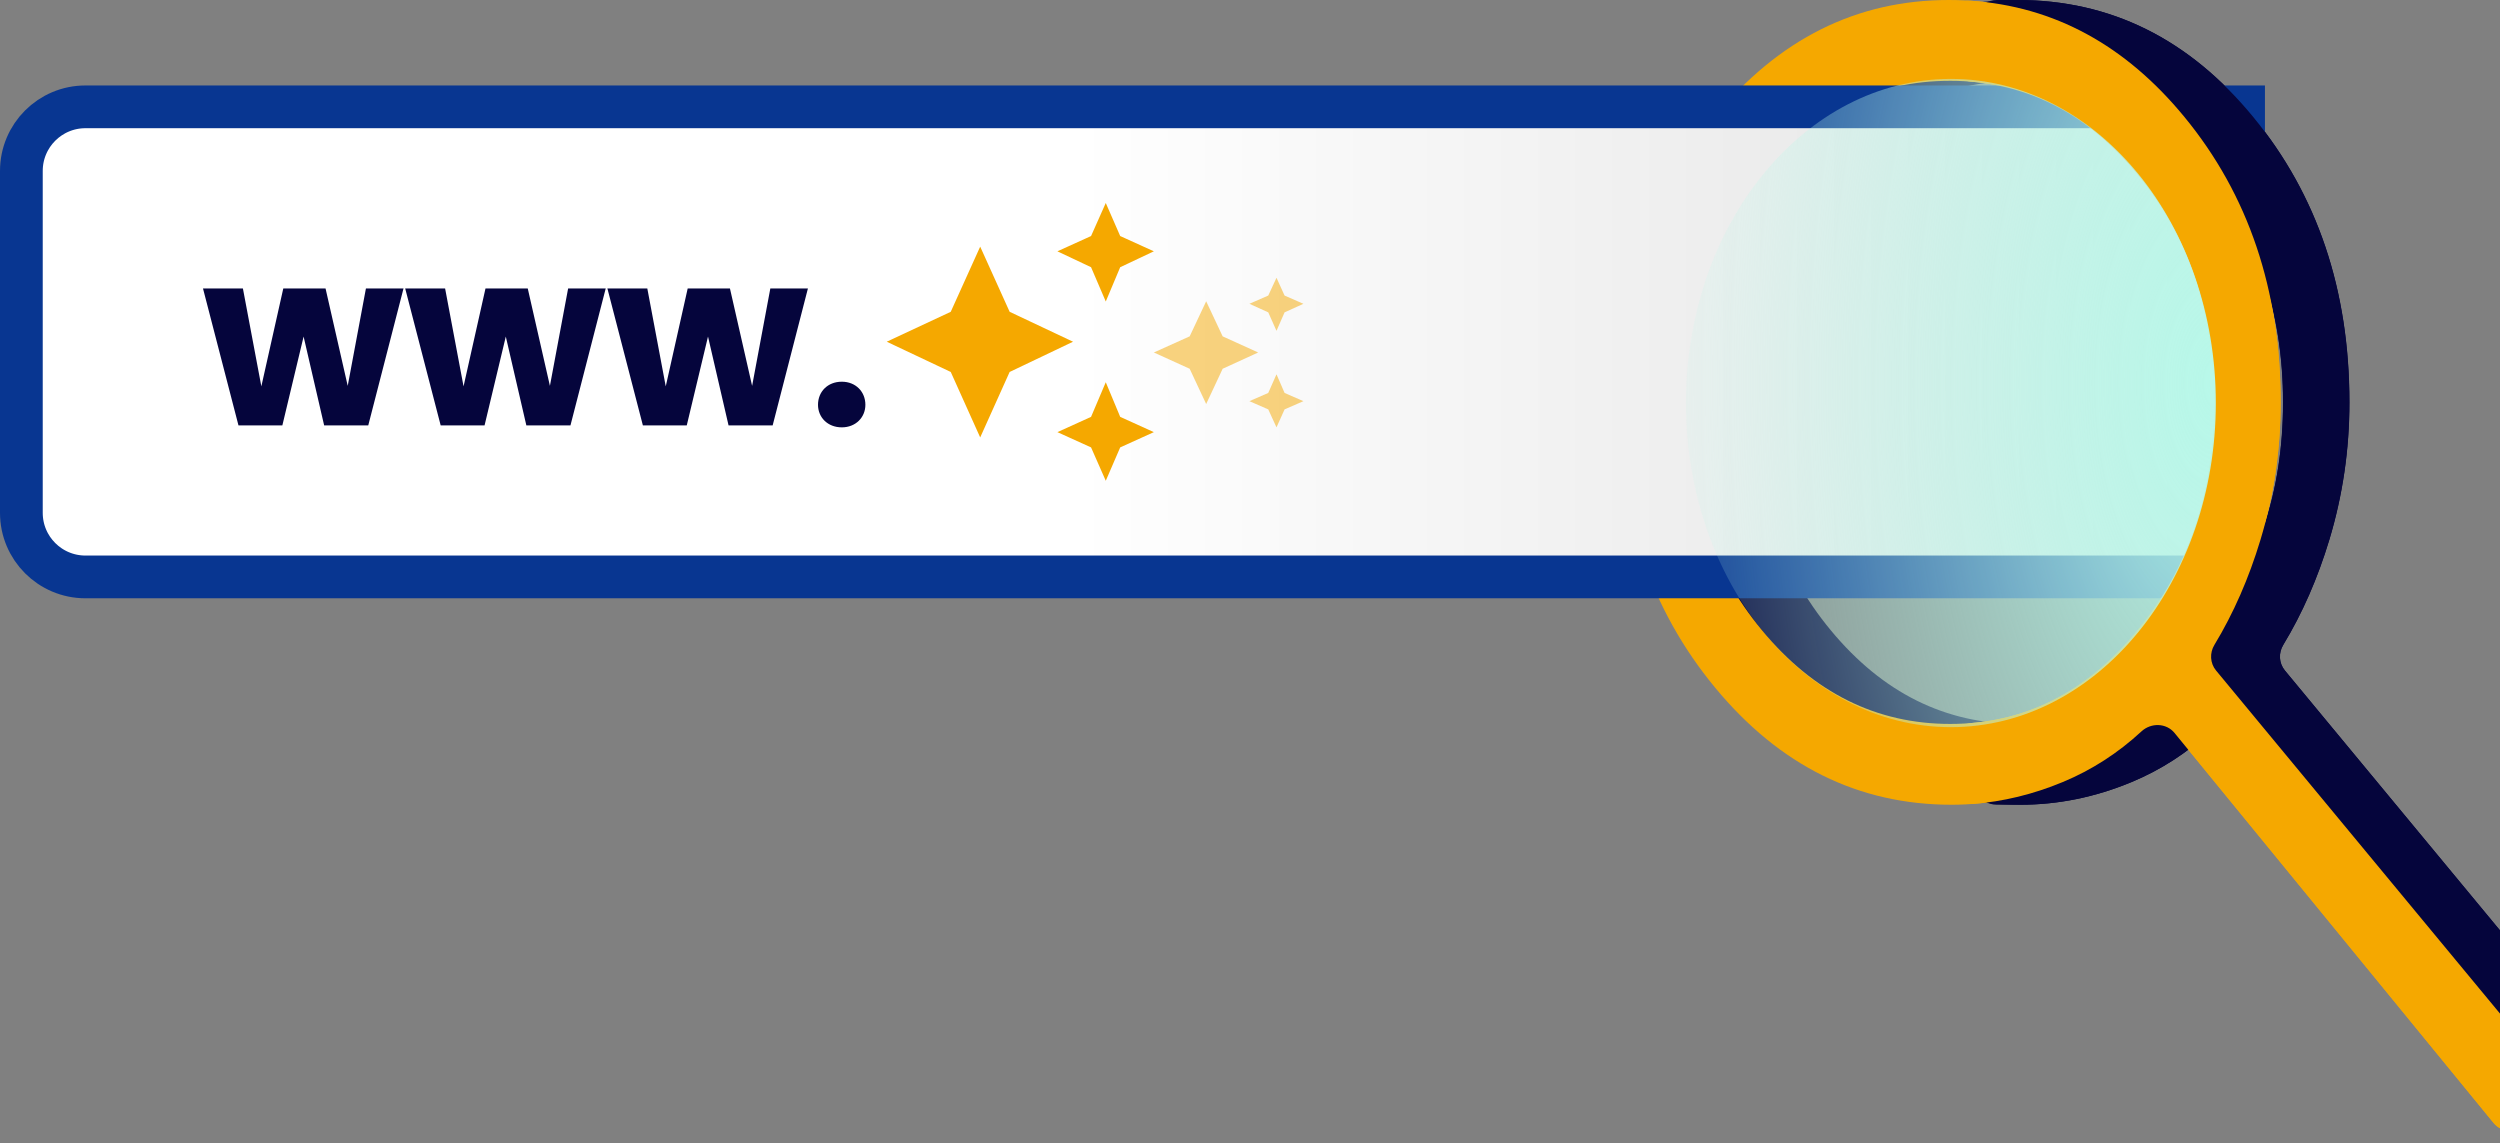
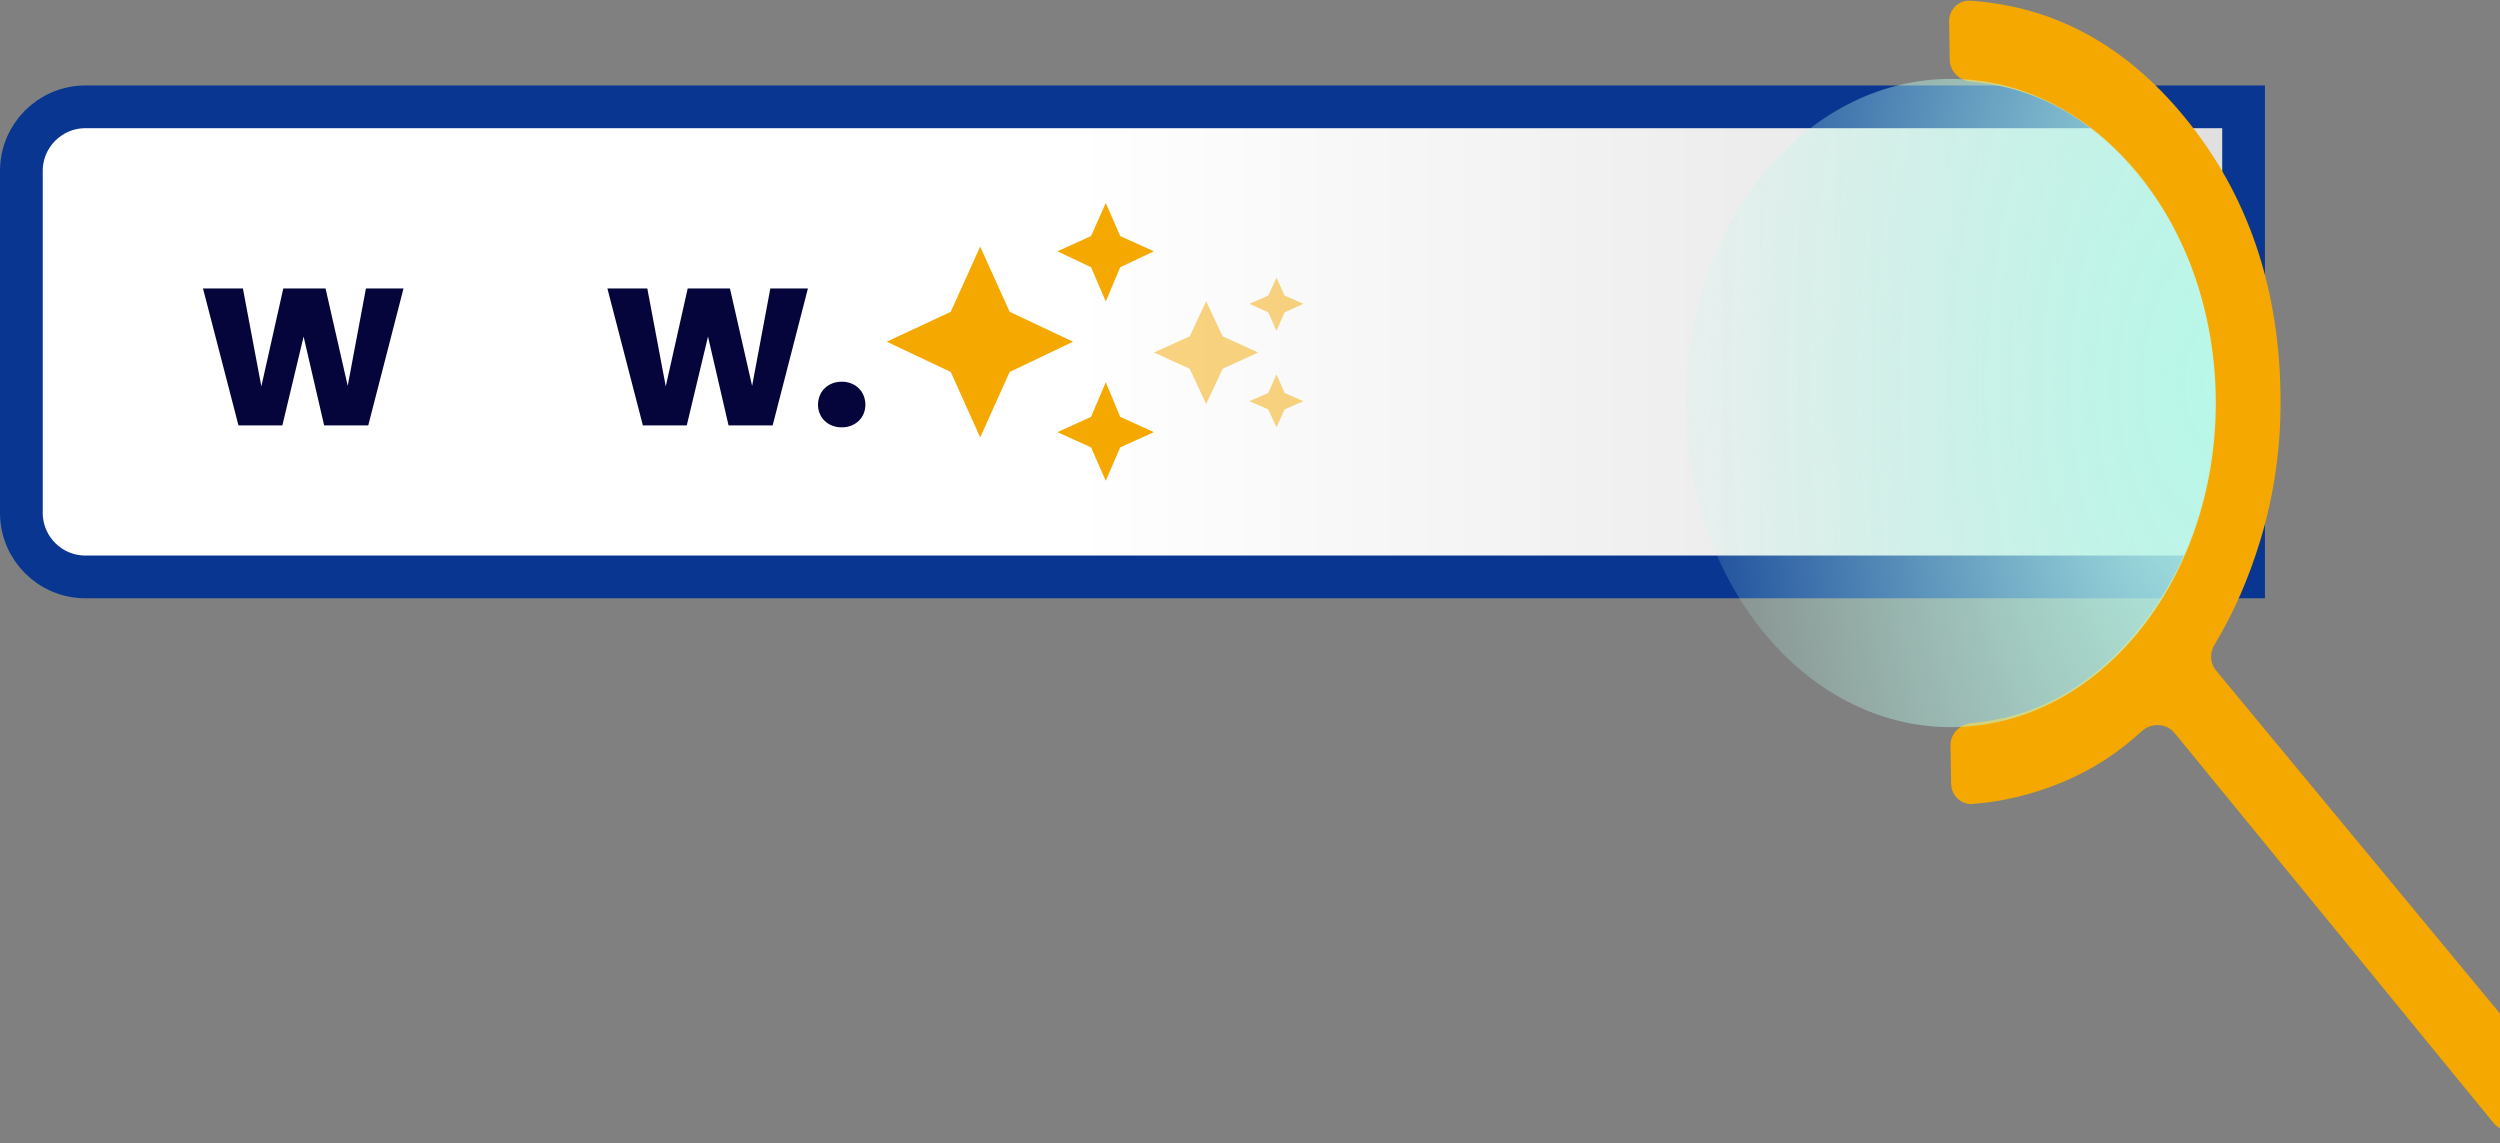
<svg xmlns="http://www.w3.org/2000/svg" width="234" height="107" viewBox="0 0 234 107" fill="none">
  <rect x="0" y="0" width="234" height="107" fill="#808080" stroke="none" />
-   <path d="M242.94 105.115C242.139 106.09 240.646 106.088 239.847 105.111L209.986 68.606C209.214 67.662 207.787 67.629 206.891 68.457C204.696 70.487 202.241 72.068 199.526 73.199C196.118 74.616 192.645 75.324 189.108 75.324C180.395 75.324 173.018 71.673 166.978 64.371C160.938 57.072 157.918 48.169 157.918 37.662C157.918 27.155 160.916 18.252 166.913 10.953C172.91 3.651 180.222 0 188.851 0C197.564 0 204.919 3.651 210.916 10.953C216.912 18.252 219.911 27.155 219.911 37.662C219.911 42.075 219.285 46.356 218.035 50.506C216.94 54.133 215.5 57.418 213.716 60.361C213.259 61.115 213.306 62.078 213.868 62.757L244.872 100.214C245.482 100.952 245.484 102.019 244.876 102.759L242.94 105.115ZM188.978 67.76C195.882 67.76 201.727 64.845 206.514 59.016C211.304 53.184 213.699 46.066 213.699 37.662C213.699 29.258 211.304 22.14 206.514 16.308C201.727 10.479 195.882 7.564 188.978 7.564C181.989 7.564 176.102 10.479 171.314 16.308C166.525 22.14 164.13 29.258 164.13 37.662C164.13 46.066 166.546 53.184 171.379 59.016C176.21 64.845 182.076 67.76 188.978 67.76Z" fill="#05053C" />
-   <path d="M236.503 105.115C235.702 106.09 234.209 106.088 233.41 105.111L203.549 68.606C202.776 67.662 201.349 67.629 200.454 68.457C198.259 70.487 195.804 72.068 193.088 73.199C189.68 74.616 186.208 75.324 182.671 75.324C173.958 75.324 166.581 71.673 160.541 64.371C154.501 57.072 151.48 48.169 151.48 37.662C151.48 27.155 154.479 18.252 160.475 10.953C166.472 3.651 173.785 0 182.413 0C191.126 0 198.482 3.651 204.478 10.953C210.475 18.252 213.473 27.155 213.473 37.662C213.473 42.075 212.848 46.356 211.597 50.506C210.502 54.133 209.063 57.418 207.279 60.361C206.822 61.115 206.869 62.078 207.43 62.757L238.434 100.214C239.045 100.952 239.047 102.019 238.439 102.759L236.503 105.115ZM182.54 67.76C189.444 67.76 195.29 64.845 200.077 59.016C204.866 53.184 207.261 46.066 207.261 37.662C207.261 29.258 204.866 22.14 200.077 16.308C195.29 10.479 189.444 7.564 182.54 7.564C175.552 7.564 169.664 10.479 164.877 16.308C160.087 22.14 157.692 29.258 157.692 37.662C157.692 46.066 160.109 53.184 164.942 59.016C169.773 64.845 175.639 67.76 182.54 67.76Z" fill="#F5A800" />
  <path d="M210 12V10H208H8C4.686 10 2 12.686 2 16V48C2 51.314 4.686 54 8 54H208H210V52V12Z" fill="url(#paint0_linear_1195_17667)" />
  <path d="M22.321 39.816H26.429L28.417 31.502L30.34 39.816H34.469L37.769 27H34.251L32.547 36.118L30.471 27H26.516L24.462 36.164L22.736 27H19L22.321 39.816Z" fill="#05053C" />
-   <path d="M41.247 39.816H45.355L47.343 31.502L49.266 39.816H53.395L56.694 27H53.177L51.472 36.118L49.397 27H45.442L43.388 36.164L41.662 27H37.926L41.247 39.816Z" fill="#05053C" />
  <path d="M60.173 39.816H64.281L66.269 31.502L68.192 39.816H72.321L75.621 27H72.103L70.398 36.118L68.323 27H64.368L62.314 36.164L60.588 27H56.852L60.173 39.816Z" fill="#05053C" />
  <path d="M81 37.887C81 36.67 80.104 35.728 78.793 35.728C77.46 35.728 76.565 36.67 76.565 37.887C76.565 39.058 77.46 40 78.793 40C80.104 40 81 39.058 81 37.887Z" fill="#05053C" />
  <path d="M103.5 28.221L102.123 25.011L98.973 23.523L102.123 22.093L103.5 19L104.85 22.093L108 23.523L104.85 25.011L103.5 28.221ZM103.5 45L102.123 41.877L98.973 40.448L102.123 39.018L103.5 35.779L104.85 39.018L108 40.448L104.85 41.877L103.5 45ZM91.746 40.944L88.99 34.816L83 31.985L88.99 29.184L91.746 23.085L94.502 29.184L100.436 31.985L94.502 34.816L91.746 40.944Z" fill="#F5A800" />
  <path opacity="0.5" d="M119.48 30.965L118.709 29.237L116.945 28.435L118.709 27.665L119.48 26L120.236 27.665L122 28.435L120.236 29.237L119.48 30.965ZM119.48 40L118.709 38.319L116.945 37.549L118.709 36.779L119.48 35.035L120.236 36.779L122 37.549L120.236 38.319L119.48 40ZM112.898 37.816L111.354 34.516L108 32.992L111.354 31.483L112.898 28.2L114.441 31.483L117.764 32.992L114.441 34.516L112.898 37.816Z" fill="#F5A800" />
  <path d="M210 12V10H208H8C4.686 10 2 12.686 2 16V48C2 51.314 4.686 54 8 54H208H210V52V12Z" stroke="#083691" stroke-width="4" />
-   <path d="M209.976 68.606L239.837 105.111C240.636 106.088 242.129 106.09 242.93 105.115L244.866 102.759C245.474 102.019 245.472 100.952 244.861 100.214L213.858 62.757C213.296 62.078 213.249 61.115 213.706 60.361C215.49 57.418 216.929 54.133 218.024 50.506C219.275 46.356 219.9 42.075 219.9 37.662C219.9 27.155 216.902 18.252 210.905 10.953C204.909 3.651 197.554 0 188.84 0H186.899C185.199 0 184.274 1.987 185.369 3.288L188.368 6.852C188.748 7.304 189.309 7.559 189.899 7.582C196.398 7.834 201.933 10.743 206.504 16.308C211.294 22.14 213.688 29.258 213.688 37.662C213.688 46.066 211.294 53.184 206.504 59.016C201.933 64.581 196.398 67.49 189.899 67.742C189.309 67.765 188.748 68.021 188.368 68.472L185.369 72.037C184.274 73.337 185.199 75.324 186.899 75.324H189.098C192.635 75.324 196.107 74.616 199.516 73.199C202.231 72.068 204.686 70.487 206.881 68.457C207.776 67.629 209.204 67.662 209.976 68.606Z" fill="#05053C" />
  <path d="M203.538 68.606L233.399 105.111C234.198 106.088 235.691 106.09 236.492 105.115L238.428 102.759C239.036 102.019 239.034 100.952 238.423 100.214L207.42 62.757C206.858 62.078 206.811 61.115 207.268 60.361C209.052 57.418 210.492 54.133 211.586 50.506C212.837 46.356 213.462 42.075 213.462 37.662C213.462 27.155 210.464 18.252 204.467 10.953C198.943 4.226 192.266 0.598 184.436 0.068C183.32 -0.008 182.418 0.916 182.437 2.034L182.497 5.598C182.515 6.689 183.407 7.554 184.494 7.645C190.549 8.152 195.74 11.04 200.066 16.308C204.856 22.14 207.25 29.258 207.25 37.662C207.25 46.066 204.856 53.184 200.066 59.016C195.756 64.264 190.588 67.15 184.562 67.673C183.449 67.77 182.545 68.677 182.565 69.795L182.626 73.359C182.645 74.45 183.536 75.332 184.624 75.251C187.485 75.037 190.302 74.353 193.078 73.199C195.793 72.068 198.248 70.487 200.443 68.457C201.338 67.629 202.766 67.662 203.538 68.606Z" fill="#F5A800" />
  <ellipse cx="182.602" cy="37.724" rx="24.798" ry="30.338" fill="url(#paint1_radial_1195_17667)" />
  <defs>
    <linearGradient id="paint0_linear_1195_17667" x1="4" y1="52" x2="208" y2="52" gradientUnits="userSpaceOnUse">
      <stop offset="0.474" stop-color="white" />
      <stop offset="1" stop-color="#E0E0E0" />
    </linearGradient>
    <radialGradient id="paint1_radial_1195_17667" cx="0" cy="0" r="1" gradientUnits="userSpaceOnUse" gradientTransform="translate(207.4 35.878) rotate(180) scale(49.595 96.729)">
      <stop stop-color="#B7F8E9" />
      <stop offset="1" stop-color="#B7F8E9" stop-opacity="0.12" />
    </radialGradient>
  </defs>
</svg>